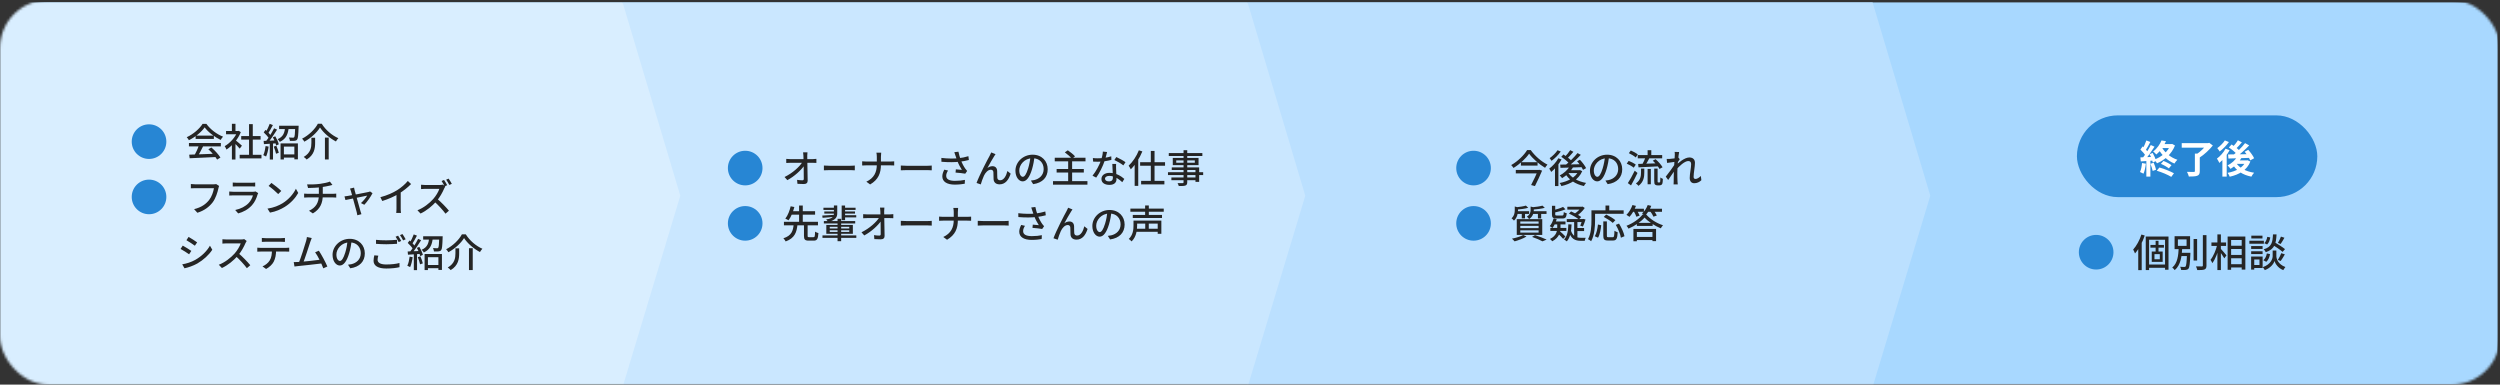
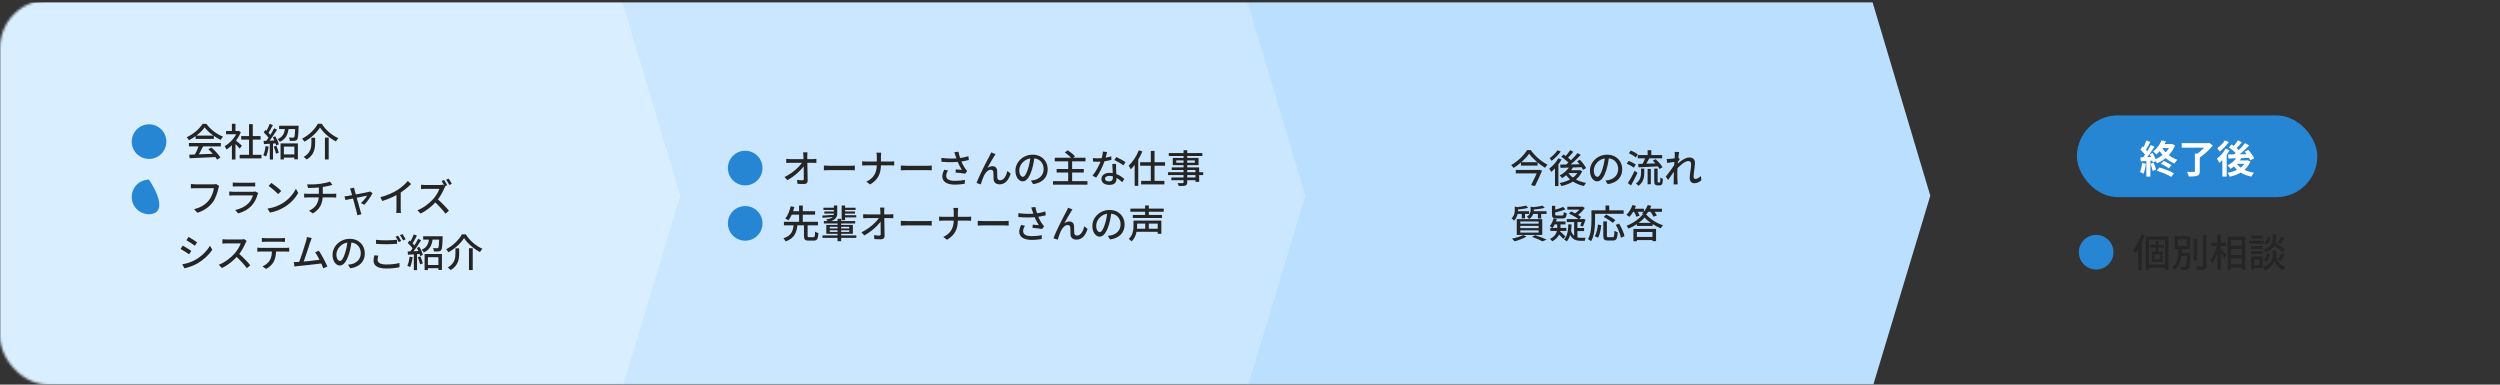
<svg xmlns="http://www.w3.org/2000/svg" width="1040" height="160" viewBox="0 0 1040 160" fill="none">
  <rect x="0" y="0" width="1040" height="160" fill="#333333" stroke="none" />
  <mask id="mask0_337_14638" style="mask-type:alpha" maskUnits="userSpaceOnUse" x="0" y="0" width="1040" height="160">
    <rect width="1040" height="160" rx="20" fill="#D9D9D9" />
  </mask>
  <g mask="url(#mask0_337_14638)">
-     <path d="M1039 1H-1V161H1039V1Z" fill="#A8D8FF" />
    <path d="M779 161H519V1H779L803 81.42L779 161Z" fill="#BBE0FF" />
    <path d="M519 161H259V1H519L543 81.42L519 161Z" fill="#CAE7FF" />
    <path d="M259 161H-1V1H259L283 81.42L259 161Z" fill="#D9EEFF" />
  </g>
-   <path d="M54.8 58.92C54.8 54.936 58.016 51.72 62 51.72C65.984 51.72 69.2 54.936 69.2 58.92C69.2 62.904 65.984 66.12 62 66.12C58.016 66.12 54.8 62.904 54.8 58.92ZM54.8 81.92C54.8 77.936 58.016 74.72 62 74.72C65.984 74.72 69.2 77.936 69.2 81.92C69.2 85.904 65.984 89.12 62 89.12C58.016 89.12 54.8 85.904 54.8 81.92Z" fill="#2786D4" />
+   <path d="M54.8 58.92C54.8 54.936 58.016 51.72 62 51.72C65.984 51.72 69.2 54.936 69.2 58.92C69.2 62.904 65.984 66.12 62 66.12C58.016 66.12 54.8 62.904 54.8 58.92ZM54.8 81.92C54.8 77.936 58.016 74.72 62 74.72C69.2 85.904 65.984 89.12 62 89.12C58.016 89.12 54.8 85.904 54.8 81.92Z" fill="#2786D4" />
  <path d="M78.707 64.344C81.523 64.264 85.972 64.104 90.084 63.928L90.035 65.32C86.052 65.528 81.763 65.72 78.9 65.832L78.707 64.344ZM78.596 59.48H91.876V60.904H78.596V59.48ZM81.379 56.408H88.963V57.8H81.379V56.408ZM82.772 60.392L84.484 60.872C83.731 62.392 82.835 64.168 82.084 65.32L80.755 64.872C81.46 63.656 82.323 61.768 82.772 60.392ZM86.659 62.072L87.956 61.368C89.427 62.616 90.963 64.328 91.7 65.544L90.323 66.392C89.62 65.176 88.052 63.336 86.659 62.072ZM85.139 52.984C83.844 54.872 81.267 57.016 78.579 58.328C78.403 57.96 78.004 57.4 77.683 57.08C80.436 55.816 83.059 53.512 84.275 51.528H85.859C87.555 53.896 90.243 55.864 92.787 56.856C92.419 57.224 92.067 57.768 91.796 58.216C89.347 57.048 86.579 54.968 85.139 52.984ZM99.7 64.408H108.772V65.896H99.7V64.408ZM100.34 56.616H108.404V58.072H100.34V56.616ZM103.604 51.64H105.156V65.128H103.604V51.64ZM94.035 54.488H99.316V55.864H94.035V54.488ZM96.468 59.576L97.956 57.784V66.36H96.468V59.576ZM96.468 51.512H97.956V55.144H96.468V51.512ZM97.811 58.2C98.371 58.584 100.212 60.2 100.644 60.6L99.731 61.832C99.124 61.08 97.651 59.576 96.963 58.952L97.811 58.2ZM98.755 54.488H99.059L99.332 54.424L100.18 54.984C98.98 58.008 96.531 60.728 94.212 62.216C94.067 61.816 93.7 61.096 93.46 60.808C95.635 59.576 97.844 57.176 98.755 54.776V54.488ZM117.411 64.232H123.172V65.576H117.411V64.232ZM116.708 59.656H123.924V66.28H122.452V61H118.1V66.344H116.708V59.656ZM116.116 52.296H123.492V53.688H116.116V52.296ZM122.82 52.296H124.244C124.244 52.296 124.228 52.696 124.212 52.888C124.1 56.264 123.988 57.592 123.588 58.072C123.3 58.424 122.98 58.536 122.5 58.584C122.1 58.632 121.38 58.632 120.612 58.616C120.58 58.184 120.42 57.592 120.18 57.208C120.884 57.272 121.556 57.272 121.844 57.272C122.084 57.272 122.228 57.256 122.356 57.112C122.612 56.824 122.724 55.656 122.82 52.52V52.296ZM118.628 52.856H120.132C119.86 55.56 119.172 57.752 116.404 59.016C116.228 58.68 115.812 58.152 115.492 57.896C117.94 56.872 118.42 55.032 118.628 52.856ZM112.196 51.512L113.524 52.024C112.9 53.208 112.148 54.632 111.524 55.512L110.5 55.064C111.092 54.136 111.812 52.6 112.196 51.512ZM114.02 53.368L115.268 53.928C114.148 55.768 112.596 58.04 111.396 59.448L110.5 58.936C111.684 57.48 113.172 55.096 114.02 53.368ZM109.7 55.064L110.452 54.04C111.316 54.792 112.324 55.816 112.74 56.536L111.956 57.704C111.539 56.952 110.548 55.832 109.7 55.064ZM113.492 57.128L114.516 56.696C115.156 57.752 115.78 59.144 115.988 60.04L114.884 60.536C114.692 59.64 114.116 58.2 113.492 57.128ZM109.668 58.616C111.092 58.584 113.156 58.488 115.236 58.392L115.22 59.608C113.284 59.752 111.299 59.864 109.796 59.96L109.668 58.616ZM113.876 60.984L114.948 60.648C115.38 61.56 115.796 62.76 115.972 63.56L114.836 63.96C114.676 63.16 114.26 61.928 113.876 60.984ZM110.484 60.76L111.748 60.984C111.556 62.504 111.172 64.088 110.692 65.112C110.42 64.936 109.844 64.664 109.524 64.536C110.02 63.576 110.308 62.152 110.484 60.76ZM112.228 59.24H113.572V66.376H112.228V59.24ZM133.124 53.032C131.86 55.128 129.332 57.464 126.612 58.936C126.42 58.568 126.004 58.008 125.668 57.688C128.5 56.264 131.076 53.688 132.228 51.48H133.844C135.492 54.136 138.164 56.376 140.756 57.48C140.372 57.864 140.02 58.392 139.748 58.856C137.188 57.512 134.5 55.208 133.124 53.032ZM135.172 57.24H136.74V66.344H135.172V57.24ZM129.54 57.304H131.092V59.432C131.092 61.704 130.756 64.44 127.572 66.36C127.316 66.024 126.724 65.528 126.34 65.288C129.252 63.592 129.54 61.32 129.54 59.4V57.304ZM91.156 77.36C91.028 77.632 90.931 77.984 90.868 78.304C90.516 79.936 89.763 82.464 88.468 84.176C87.011 86.064 85.011 87.6 82.115 88.512L80.74 87.008C83.876 86.24 85.668 84.864 86.996 83.2C88.1 81.792 88.772 79.744 88.996 78.288C88.052 78.288 82.163 78.288 81.124 78.288C80.451 78.288 79.811 78.32 79.395 78.336V76.56C79.859 76.608 80.612 76.672 81.139 76.672C82.163 76.672 88.084 76.672 88.883 76.672C89.156 76.672 89.555 76.656 89.924 76.576L91.156 77.36ZM96.82 75.936C97.251 76 97.828 76.016 98.356 76.016C99.284 76.016 103.652 76.016 104.596 76.016C105.092 76.016 105.748 76 106.164 75.936V77.584C105.764 77.552 105.124 77.536 104.564 77.536C103.668 77.536 99.267 77.536 98.356 77.536C97.859 77.536 97.267 77.552 96.82 77.584V75.936ZM107.412 80.336C107.316 80.512 107.204 80.752 107.156 80.896C106.708 82.464 106.004 84.08 104.804 85.392C103.156 87.216 101.14 88.208 99.091 88.784L97.844 87.36C100.164 86.88 102.132 85.84 103.428 84.48C104.356 83.52 104.932 82.32 105.22 81.28C104.42 81.28 98.228 81.28 97.059 81.28C96.675 81.28 95.987 81.296 95.364 81.344V79.68C95.987 79.728 96.596 79.776 97.059 79.776C97.987 79.776 104.324 79.776 105.268 79.776C105.7 79.776 106.084 79.728 106.276 79.632L107.412 80.336ZM112.916 76.096C114.036 76.848 116.1 78.512 117.012 79.44L115.732 80.736C114.916 79.872 112.916 78.144 111.732 77.344L112.916 76.096ZM111.268 86.784C113.924 86.4 116.004 85.488 117.54 84.56C120.132 82.976 122.132 80.576 123.092 78.512L124.068 80.272C122.932 82.336 120.948 84.528 118.468 86.064C116.852 87.056 114.82 88 112.324 88.448L111.268 86.784ZM127.748 76.72C128.964 76.768 131.412 76.72 133.156 76.48C134.676 76.272 136.452 75.888 137.236 75.536L138.292 76.928C137.86 77.04 137.492 77.136 137.252 77.2C136.292 77.44 134.9 77.696 133.635 77.872C131.828 78.112 129.556 78.176 128.148 78.208L127.748 76.72ZM128.548 87.68C131.316 86.4 132.644 84.352 132.644 81.184C132.644 81.184 132.644 79.92 132.644 77.696L134.276 77.488C134.276 78.8 134.276 81.152 134.276 81.152C134.276 84.48 133.188 86.992 130.148 88.784L128.548 87.68ZM126.516 80.544C126.916 80.576 127.46 80.624 127.956 80.624C128.98 80.624 137.508 80.624 138.532 80.624C138.884 80.624 139.54 80.576 139.876 80.544V82.192C139.492 82.16 138.98 82.128 138.564 82.128C137.588 82.128 128.948 82.128 127.988 82.128C127.476 82.128 126.916 82.16 126.516 82.192V80.544ZM147.287 78.048C147.335 78.368 147.431 78.752 147.527 79.168C147.975 80.752 149.623 86.72 149.975 87.92C150.071 88.208 150.247 88.8 150.359 89.104L148.647 89.552C148.599 89.152 148.503 88.688 148.391 88.272C148.023 87.024 146.423 80.896 145.991 79.504C145.879 79.104 145.735 78.752 145.575 78.464L147.287 78.048ZM154.967 80.368C154.295 81.744 152.663 84.064 151.559 85.184L150.151 84.48C151.079 83.68 152.247 82.256 152.743 81.376C151.975 81.504 144.919 82.96 143.703 83.216L143.303 81.696C143.783 81.648 144.199 81.6 144.695 81.504C145.527 81.376 152.247 80.112 153.255 79.872C153.495 79.824 153.767 79.744 153.959 79.648L154.967 80.368ZM158.231 82.032C161.047 81.296 163.447 80.208 165.223 79.104C166.887 78.064 168.583 76.592 169.655 75.28L171.015 76.56C169.607 78 167.799 79.424 165.927 80.576C164.151 81.664 161.575 82.848 159.031 83.616L158.231 82.032ZM164.935 79.92L166.695 79.456V86.72C166.695 87.36 166.727 88.24 166.823 88.592H164.823C164.887 88.256 164.935 87.36 164.935 86.72V79.92ZM184.723 74.864C185.139 75.456 185.731 76.448 186.019 77.056L184.963 77.504C184.643 76.864 184.131 75.936 183.699 75.296L184.723 74.864ZM186.627 74.304C187.059 74.896 187.651 75.904 187.955 76.48L186.915 76.928C186.563 76.256 186.035 75.328 185.603 74.736L186.627 74.304ZM185.251 77.568C185.139 77.728 184.899 78.128 184.787 78.4C184.147 79.952 182.931 82.16 181.587 83.696C179.795 85.712 177.459 87.664 174.947 88.832L173.651 87.472C176.227 86.48 178.643 84.56 180.227 82.784C181.299 81.568 182.387 79.808 182.771 78.56C182.163 78.56 177.491 78.56 176.883 78.56C176.275 78.56 175.395 78.64 175.155 78.656V76.848C175.459 76.896 176.403 76.96 176.883 76.96C177.603 76.96 182.179 76.96 182.835 76.96C183.427 76.96 183.939 76.896 184.227 76.8L185.251 77.568ZM181.795 82.64C183.491 84.032 185.683 86.336 186.755 87.648L185.331 88.896C184.163 87.312 182.339 85.328 180.627 83.792L181.795 82.64ZM78.458 98.552C79.45 99.096 81.258 100.28 82.01 100.824L81.066 102.216C80.234 101.608 78.538 100.488 77.546 99.928L78.458 98.552ZM75.802 109.96C77.578 109.656 79.53 109.064 81.21 108.12C83.898 106.6 86.058 104.472 87.338 102.2L88.314 103.896C86.89 106.072 84.65 108.12 82.074 109.624C80.442 110.552 78.202 111.32 76.746 111.608L75.802 109.96ZM76.026 102.168C77.018 102.712 78.842 103.832 79.594 104.376L78.666 105.784C77.834 105.192 76.122 104.088 75.114 103.56L76.026 102.168ZM102.618 100.248C102.506 100.392 102.266 100.808 102.154 101.064C101.514 102.616 100.298 104.84 98.954 106.36C97.162 108.392 94.826 110.328 92.314 111.496L91.018 110.136C93.594 109.16 96.01 107.224 97.594 105.464C98.666 104.248 99.754 102.488 100.138 101.24C99.53 101.24 94.858 101.24 94.25 101.24C93.642 101.24 92.762 101.32 92.522 101.336V99.528C92.826 99.576 93.77 99.624 94.25 99.624C94.97 99.624 99.546 99.624 100.202 99.624C100.794 99.624 101.306 99.56 101.594 99.464L102.618 100.248ZM99.162 105.32C100.858 106.712 103.05 109.016 104.122 110.328L102.698 111.56C101.53 109.992 99.706 108.008 97.994 106.472L99.162 105.32ZM108.922 98.984C109.418 99.048 109.962 99.08 110.49 99.08C111.45 99.08 116.042 99.08 116.954 99.08C117.434 99.08 118.042 99.048 118.538 98.984V100.632C118.042 100.6 117.45 100.568 116.954 100.568C116.042 100.568 111.45 100.568 110.506 100.568C109.962 100.568 109.37 100.6 108.922 100.632V98.984ZM107.034 103.032C107.498 103.08 107.994 103.112 108.49 103.112C109.45 103.112 118.074 103.112 118.97 103.112C119.306 103.112 119.914 103.096 120.314 103.032V104.68C119.93 104.664 119.386 104.648 118.97 104.648C118.074 104.648 109.45 104.648 108.49 104.648C108.01 104.648 107.482 104.664 107.034 104.696V103.032ZM114.858 103.88C114.858 105.928 114.554 107.576 113.85 108.904C113.29 109.992 112.058 111.176 110.682 111.896L109.194 110.808C110.394 110.328 111.53 109.4 112.154 108.424C112.954 107.176 113.13 105.64 113.13 103.896L114.858 103.88ZM129.685 99.016C129.509 99.448 129.301 99.944 129.077 100.632C128.533 102.344 126.757 107.832 126.069 109.464L124.229 109.528C125.061 107.592 126.837 102.04 127.333 100.28C127.541 99.512 127.621 99.08 127.669 98.6L129.685 99.016ZM132.645 104.296C133.781 105.976 135.477 109.16 136.181 110.872L134.485 111.624C133.813 109.8 132.245 106.472 131.093 104.952L132.645 104.296ZM123.813 109C126.069 108.888 131.589 108.28 133.733 107.976L134.133 109.56C131.845 109.864 126.133 110.472 123.909 110.696C123.509 110.728 122.981 110.808 122.501 110.872L122.197 109.016C122.709 109.032 123.317 109.016 123.813 109ZM146.309 100.072C146.101 101.72 145.781 103.592 145.253 105.368C144.277 108.632 142.965 110.456 141.365 110.456C139.781 110.456 138.341 108.68 138.341 106.008C138.341 102.44 141.477 99.352 145.493 99.352C149.333 99.352 151.765 102.04 151.765 105.4C151.765 108.76 149.621 111.064 145.717 111.608L144.773 110.12C145.333 110.056 145.797 109.976 146.197 109.896C148.245 109.416 150.085 107.912 150.085 105.336C150.085 102.792 148.405 100.824 145.461 100.824C141.989 100.824 139.941 103.656 139.941 105.864C139.941 107.704 140.741 108.552 141.413 108.552C142.133 108.552 142.885 107.496 143.637 105.032C144.101 103.512 144.453 101.688 144.613 100.024L146.309 100.072ZM156.421 99.768C157.589 99.912 159.077 99.976 160.709 99.976C162.261 99.976 163.973 99.864 165.173 99.752V101.416C164.069 101.496 162.213 101.608 160.725 101.608C159.077 101.608 157.701 101.528 156.421 101.432V99.768ZM157.381 106.36C157.189 106.968 157.077 107.528 157.077 108.088C157.077 109.24 158.197 110.024 160.645 110.024C162.837 110.024 164.885 109.784 166.181 109.4L166.197 111.144C164.949 111.464 162.965 111.704 160.693 111.704C157.269 111.704 155.397 110.568 155.397 108.472C155.397 107.592 155.589 106.84 155.717 106.216L157.381 106.36ZM165.605 98.04C166.005 98.616 166.581 99.624 166.901 100.248L165.845 100.712C165.525 100.056 164.997 99.08 164.565 98.472L165.605 98.04ZM167.429 97.368C167.845 97.96 168.453 98.968 168.757 99.544L167.701 100.008C167.365 99.32 166.837 98.408 166.389 97.8L167.429 97.368ZM177.333 110.232H183.093V111.576H177.333V110.232ZM176.629 105.656H183.845V112.28H182.373V107H178.021V112.344H176.629V105.656ZM176.037 98.296H183.413V99.688H176.037V98.296ZM182.741 98.296H184.165C184.165 98.296 184.149 98.696 184.133 98.888C184.021 102.264 183.909 103.592 183.509 104.072C183.221 104.424 182.901 104.536 182.421 104.584C182.021 104.632 181.301 104.632 180.533 104.616C180.501 104.184 180.341 103.592 180.101 103.208C180.805 103.272 181.477 103.272 181.765 103.272C182.005 103.272 182.149 103.256 182.277 103.112C182.533 102.824 182.645 101.656 182.741 98.52V98.296ZM178.549 98.856H180.053C179.781 101.56 179.093 103.752 176.325 105.016C176.149 104.68 175.733 104.152 175.413 103.896C177.861 102.872 178.341 101.032 178.549 98.856ZM172.117 97.512L173.445 98.024C172.821 99.208 172.069 100.632 171.445 101.512L170.421 101.064C171.013 100.136 171.733 98.6 172.117 97.512ZM173.941 99.368L175.189 99.928C174.069 101.768 172.517 104.04 171.317 105.448L170.421 104.936C171.605 103.48 173.093 101.096 173.941 99.368ZM169.621 101.064L170.373 100.04C171.237 100.792 172.245 101.816 172.661 102.536L171.877 103.704C171.461 102.952 170.469 101.832 169.621 101.064ZM173.413 103.128L174.437 102.696C175.077 103.752 175.701 105.144 175.909 106.04L174.805 106.536C174.613 105.64 174.037 104.2 173.413 103.128ZM169.589 104.616C171.013 104.584 173.077 104.488 175.157 104.392L175.141 105.608C173.205 105.752 171.221 105.864 169.717 105.96L169.589 104.616ZM173.797 106.984L174.869 106.648C175.301 107.56 175.717 108.76 175.893 109.56L174.757 109.96C174.597 109.16 174.181 107.928 173.797 106.984ZM170.405 106.76L171.669 106.984C171.477 108.504 171.093 110.088 170.613 111.112C170.341 110.936 169.765 110.664 169.445 110.536C169.941 109.576 170.229 108.152 170.405 106.76ZM172.149 105.24H173.493V112.376H172.149V105.24ZM193.045 99.032C191.781 101.128 189.253 103.464 186.533 104.936C186.341 104.568 185.925 104.008 185.589 103.688C188.421 102.264 190.997 99.688 192.149 97.48H193.765C195.413 100.136 198.085 102.376 200.677 103.48C200.293 103.864 199.941 104.392 199.669 104.856C197.109 103.512 194.421 101.208 193.045 99.032ZM195.093 103.24H196.661V112.344H195.093V103.24ZM189.461 103.304H191.013V105.432C191.013 107.704 190.677 110.44 187.493 112.36C187.237 112.024 186.645 111.528 186.261 111.288C189.173 109.592 189.461 107.32 189.461 105.4V103.304Z" fill="#252525" />
  <path d="M302.8 69.92C302.8 65.936 306.016 62.72 310 62.72C313.984 62.72 317.2 65.936 317.2 69.92C317.2 73.904 313.984 77.12 310 77.12C306.016 77.12 302.8 73.904 302.8 69.92ZM302.8 92.92C302.8 88.936 306.016 85.72 310 85.72C313.984 85.72 317.2 88.936 317.2 92.92C317.2 96.904 313.984 100.12 310 100.12C306.016 100.12 302.8 96.904 302.8 92.92Z" fill="#2786D4" />
  <path d="M335.908 63.36C335.844 63.824 335.812 64.352 335.812 64.816C335.844 66.976 335.956 72.032 335.988 75.136C336.004 76.048 335.46 76.56 334.388 76.56C333.492 76.56 332.58 76.528 331.732 76.464L331.588 74.816C332.34 74.944 333.22 75.008 333.796 75.008C334.227 75.008 334.372 74.8 334.372 74.352C334.372 72.096 334.324 66.976 334.227 64.816C334.18 64.176 334.148 63.728 334.084 63.36H335.908ZM327.076 66.096C327.539 66.144 328.164 66.192 328.676 66.192C329.636 66.192 337.332 66.192 338.132 66.192C338.596 66.192 339.268 66.128 339.62 66.08V67.776C339.188 67.76 338.612 67.728 338.196 67.728C337.524 67.728 329.508 67.728 328.724 67.728C328.164 67.728 327.604 67.76 327.076 67.792V66.096ZM326.372 73.632C329.748 72 332.628 69.344 333.796 67.424H334.612L334.628 68.768C333.38 70.688 330.468 73.392 327.539 74.944L326.372 73.632ZM342.74 68.864C343.268 68.912 344.244 68.96 345.124 68.96C346.612 68.96 352.516 68.96 353.812 68.96C354.596 68.96 355.22 68.896 355.604 68.864V70.848C355.252 70.832 354.516 70.768 353.828 70.768C352.516 70.768 346.612 70.768 345.124 70.768C344.228 70.768 343.284 70.8 342.74 70.848V68.864ZM364.756 65.216C364.756 64.704 364.692 63.904 364.58 63.504H366.58C366.516 63.904 366.468 64.736 366.468 65.232C366.468 66.128 366.468 67.488 366.468 68.512C366.468 72.016 365.411 74.72 361.972 76.736L360.404 75.584C363.588 74.096 364.756 71.664 364.756 68.512C364.756 67.504 364.756 66.112 364.756 65.216ZM358.66 67.104C359.06 67.152 359.684 67.2 360.276 67.2C361.124 67.2 369.572 67.2 370.436 67.2C371.06 67.2 371.7 67.152 371.988 67.12V68.832C371.7 68.816 370.98 68.784 370.42 68.784C369.572 68.784 361.124 68.784 360.324 68.784C359.684 68.784 359.076 68.816 358.66 68.848V67.104ZM374.74 68.864C375.268 68.912 376.244 68.96 377.124 68.96C378.612 68.96 384.516 68.96 385.812 68.96C386.596 68.96 387.22 68.896 387.604 68.864V70.848C387.252 70.832 386.516 70.768 385.828 70.768C384.516 70.768 378.612 70.768 377.124 70.768C376.228 70.768 375.284 70.8 374.74 70.848V68.864ZM397.444 64.656C397.332 64.304 397.172 63.776 396.996 63.312L398.708 63.104C398.9 64.16 399.3 65.488 399.684 66.528C400.18 67.888 400.964 69.328 401.572 70.176C401.812 70.528 402.084 70.832 402.34 71.12L401.54 72.256C400.724 72.08 398.74 71.888 397.508 71.792L397.635 70.448C398.484 70.528 399.604 70.624 400.148 70.672C399.508 69.696 398.708 68.208 398.196 66.816C397.844 65.904 397.62 65.184 397.444 64.656ZM391.604 65.696C394.404 66.016 396.884 66.016 398.756 65.824C400.1 65.664 401.604 65.376 402.852 64.976L403.044 66.56C401.94 66.88 400.484 67.12 399.268 67.264C397.188 67.504 394.66 67.552 391.636 67.296L391.604 65.696ZM394.388 70.944C393.891 71.712 393.62 72.4 393.62 73.136C393.62 74.592 394.932 75.216 397.22 75.232C398.9 75.232 400.292 75.072 401.412 74.832L401.332 76.432C400.372 76.608 398.98 76.8 397.124 76.8C393.988 76.784 392.004 75.616 392.004 73.376C392.004 72.448 392.324 71.584 392.82 70.576L394.388 70.944ZM414.148 64.128C413.988 64.336 413.812 64.608 413.635 64.896C412.884 66.016 411.572 68.416 410.756 69.904C411.444 69.36 412.196 69.136 412.9 69.136C414.02 69.136 414.772 69.84 414.82 71.136C414.852 71.984 414.82 73.232 414.884 73.968C414.948 74.688 415.444 74.992 416.068 74.992C417.684 74.992 418.644 72.96 419.076 71.136L420.436 72.24C419.588 74.88 418.18 76.688 415.812 76.688C414.068 76.688 413.396 75.616 413.332 74.576C413.284 73.68 413.3 72.416 413.252 71.632C413.204 70.992 412.836 70.608 412.18 70.608C410.98 70.608 409.908 71.84 409.316 73.104C408.852 74.048 408.228 75.904 408.004 76.72L406.243 76.112C407.412 72.896 410.82 66.352 411.684 64.816C411.876 64.416 412.132 63.968 412.356 63.408L414.148 64.128ZM430.388 65.072C430.18 66.72 429.86 68.592 429.332 70.368C428.356 73.632 427.044 75.456 425.444 75.456C423.86 75.456 422.42 73.68 422.42 71.008C422.42 67.44 425.556 64.352 429.572 64.352C433.412 64.352 435.844 67.04 435.844 70.4C435.844 73.76 433.7 76.064 429.796 76.608L428.852 75.12C429.411 75.056 429.876 74.976 430.276 74.896C432.324 74.416 434.164 72.912 434.164 70.336C434.164 67.792 432.484 65.824 429.54 65.824C426.068 65.824 424.02 68.656 424.02 70.864C424.02 72.704 424.82 73.552 425.492 73.552C426.212 73.552 426.964 72.496 427.716 70.032C428.18 68.512 428.532 66.688 428.692 65.024L430.388 65.072ZM438.772 65.616H451.572V67.104H438.772V65.616ZM439.556 70.304H450.868V71.776H439.556V70.304ZM438.052 75.344H452.372V76.832H438.052V75.344ZM444.356 66.864H446.003V76.128H444.356V66.864ZM442.964 63.376L444.212 62.528C445.236 63.216 446.564 64.288 447.22 65.04L445.892 66C445.3 65.264 444.02 64.144 442.964 63.376ZM454.628 65.744C455.268 65.824 456.02 65.856 456.66 65.856C458.5 65.856 460.58 65.584 462.292 65.024L462.34 66.512C460.852 66.912 458.66 67.296 456.676 67.28C456.052 67.28 455.38 67.264 454.74 67.232L454.628 65.744ZM460.548 63.232C460.34 64.032 459.972 65.568 459.572 66.8C458.82 69.104 457.364 72.048 456.02 73.888L454.484 73.088C455.908 71.376 457.38 68.56 458.02 66.736C458.388 65.664 458.74 64.224 458.788 63.056L460.548 63.232ZM464.308 68.192C464.26 68.848 464.276 69.424 464.292 70.048C464.324 71.056 464.468 73.456 464.468 74.448C464.468 75.824 463.652 76.912 461.54 76.912C459.684 76.912 458.196 76.128 458.196 74.464C458.196 72.944 459.556 71.904 461.54 71.904C464.276 71.904 466.388 73.264 467.716 74.432L466.868 75.792C465.668 74.704 463.844 73.168 461.46 73.168C460.388 73.168 459.684 73.664 459.684 74.32C459.684 74.992 460.244 75.456 461.332 75.456C462.564 75.456 462.964 74.8 462.964 73.92C462.964 72.816 462.788 69.92 462.724 68.192H464.308ZM467.316 68.8C466.42 68.064 464.644 67.056 463.572 66.56L464.388 65.328C465.54 65.824 467.428 66.88 468.212 67.472L467.316 68.8ZM478.74 62.784H480.292V76.192H478.74V62.784ZM474.292 67.472H484.66V68.944H474.292V67.472ZM474.708 75.248H484.388V76.72H474.708V75.248ZM472.02 67.008L473.492 65.52L473.508 65.552V77.312H472.02V67.008ZM473.764 62.528L475.22 62.992C474.084 65.792 472.276 68.624 470.404 70.432C470.243 70.08 469.796 69.28 469.508 68.928C471.188 67.392 472.804 64.976 473.764 62.528ZM492.356 62.496H493.892V75.792C493.892 76.624 493.668 76.96 493.124 77.184C492.564 77.376 491.716 77.392 490.372 77.392C490.292 77.04 490.052 76.496 489.86 76.176C490.724 76.208 491.684 76.192 491.956 76.192C492.26 76.176 492.356 76.08 492.356 75.792V62.496ZM486.212 63.68H500.18V64.896H486.212V63.68ZM489.316 66.72V67.696H497.044V66.72H489.316ZM487.876 65.712H498.596V68.704H487.876V65.712ZM487.444 69.648H498.852V75.664H497.316V70.72H487.444V69.648ZM485.876 71.648H500.516V72.816H485.876V71.648ZM487.299 73.824H498.132V74.96H487.299V73.824ZM334.452 93.352H335.972V98.088C335.972 98.584 336.068 98.664 336.628 98.664C336.884 98.664 338.052 98.664 338.388 98.664C338.932 98.664 339.012 98.36 339.076 96.36C339.396 96.616 340.052 96.856 340.468 96.968C340.308 99.448 339.892 100.104 338.516 100.104C338.18 100.104 336.756 100.104 336.436 100.104C334.836 100.104 334.452 99.624 334.452 98.088V93.352ZM326.116 92.264H340.276V93.736H326.116V92.264ZM328.756 87.848H339.076V89.304H328.756V87.848ZM330.164 93.4H331.748C331.444 96.568 330.644 99.064 326.836 100.44C326.66 100.04 326.228 99.432 325.876 99.128C329.348 98.04 329.908 95.96 330.164 93.4ZM328.916 85.816L330.452 86.12C329.956 87.976 329.124 90.232 328.02 91.656C327.668 91.416 327.06 91.096 326.692 90.952C327.764 89.624 328.548 87.464 328.916 85.816ZM332.42 85.496H333.956V92.728H332.42V85.496ZM342.724 91.976H355.764V92.968H342.724V91.976ZM350.9 86.408H355.924V87.336H350.9V86.408ZM350.932 87.976H355.684V88.856H350.932V87.976ZM342.548 86.408H347.572V87.336H342.548V86.408ZM342.916 87.976H347.572V88.856H342.916V87.976ZM350.932 89.512H356.196V90.424H350.932V89.512ZM342.148 97.928H356.228V98.952H342.148V97.928ZM350.132 85.512H351.556V91.576H350.132V85.512ZM348.42 91.016H349.924V100.344H348.42V91.016ZM342.068 89.672C343.444 89.592 345.411 89.48 347.396 89.352V90.2C345.524 90.36 343.636 90.504 342.18 90.616L342.068 89.672ZM345.172 95.8V96.472H353.3V95.8H345.172ZM345.172 94.36V95.032H353.3V94.36H345.172ZM343.748 93.576H354.788V97.272H343.748V93.576ZM346.9 85.48H348.292V88.824C348.292 90.36 347.508 91.688 344.468 92.328C344.324 92.04 343.924 91.512 343.684 91.256C346.548 90.92 346.9 89.928 346.9 88.808V85.48ZM367.908 86.36C367.844 86.824 367.812 87.352 367.812 87.816C367.844 89.976 367.956 95.032 367.988 98.136C368.004 99.048 367.46 99.56 366.388 99.56C365.492 99.56 364.58 99.528 363.732 99.464L363.588 97.816C364.34 97.944 365.22 98.008 365.796 98.008C366.227 98.008 366.372 97.8 366.372 97.352C366.372 95.096 366.324 89.976 366.227 87.816C366.18 87.176 366.148 86.728 366.084 86.36H367.908ZM359.076 89.096C359.539 89.144 360.164 89.192 360.676 89.192C361.636 89.192 369.332 89.192 370.132 89.192C370.596 89.192 371.268 89.128 371.62 89.08V90.776C371.188 90.76 370.612 90.728 370.196 90.728C369.524 90.728 361.508 90.728 360.724 90.728C360.164 90.728 359.604 90.76 359.076 90.792V89.096ZM358.372 96.632C361.748 95 364.628 92.344 365.796 90.424H366.612L366.628 91.768C365.38 93.688 362.468 96.392 359.539 97.944L358.372 96.632ZM374.74 91.864C375.268 91.912 376.244 91.96 377.124 91.96C378.612 91.96 384.516 91.96 385.812 91.96C386.596 91.96 387.22 91.896 387.604 91.864V93.848C387.252 93.832 386.516 93.768 385.828 93.768C384.516 93.768 378.612 93.768 377.124 93.768C376.228 93.768 375.284 93.8 374.74 93.848V91.864ZM396.756 88.216C396.756 87.704 396.692 86.904 396.58 86.504H398.58C398.516 86.904 398.468 87.736 398.468 88.232C398.468 89.128 398.468 90.488 398.468 91.512C398.468 95.016 397.411 97.72 393.972 99.736L392.404 98.584C395.588 97.096 396.756 94.664 396.756 91.512C396.756 90.504 396.756 89.112 396.756 88.216ZM390.66 90.104C391.06 90.152 391.684 90.2 392.276 90.2C393.124 90.2 401.572 90.2 402.436 90.2C403.06 90.2 403.7 90.152 403.988 90.12V91.832C403.7 91.816 402.98 91.784 402.42 91.784C401.572 91.784 393.124 91.784 392.324 91.784C391.684 91.784 391.076 91.816 390.66 91.848V90.104ZM406.74 91.864C407.268 91.912 408.244 91.96 409.124 91.96C410.612 91.96 416.516 91.96 417.812 91.96C418.596 91.96 419.22 91.896 419.604 91.864V93.848C419.252 93.832 418.516 93.768 417.828 93.768C416.516 93.768 410.612 93.768 409.124 93.768C408.228 93.768 407.284 93.8 406.74 93.848V91.864ZM429.444 87.656C429.332 87.304 429.172 86.776 428.996 86.312L430.708 86.104C430.9 87.16 431.3 88.488 431.684 89.528C432.18 90.888 432.964 92.328 433.572 93.176C433.812 93.528 434.084 93.832 434.34 94.12L433.54 95.256C432.724 95.08 430.74 94.888 429.508 94.792L429.635 93.448C430.484 93.528 431.604 93.624 432.148 93.672C431.508 92.696 430.708 91.208 430.196 89.816C429.844 88.904 429.62 88.184 429.444 87.656ZM423.604 88.696C426.404 89.016 428.884 89.016 430.756 88.824C432.1 88.664 433.604 88.376 434.852 87.976L435.044 89.56C433.94 89.88 432.484 90.12 431.268 90.264C429.188 90.504 426.66 90.552 423.636 90.296L423.604 88.696ZM426.388 93.944C425.891 94.712 425.62 95.4 425.62 96.136C425.62 97.592 426.932 98.216 429.22 98.232C430.9 98.232 432.292 98.072 433.412 97.832L433.332 99.432C432.372 99.608 430.98 99.8 429.124 99.8C425.988 99.784 424.004 98.616 424.004 96.376C424.004 95.448 424.324 94.584 424.82 93.576L426.388 93.944ZM446.148 87.128C445.988 87.336 445.812 87.608 445.635 87.896C444.884 89.016 443.572 91.416 442.756 92.904C443.444 92.36 444.196 92.136 444.9 92.136C446.02 92.136 446.772 92.84 446.82 94.136C446.852 94.984 446.82 96.232 446.884 96.968C446.948 97.688 447.444 97.992 448.068 97.992C449.684 97.992 450.644 95.96 451.076 94.136L452.436 95.24C451.588 97.88 450.18 99.688 447.812 99.688C446.068 99.688 445.396 98.616 445.332 97.576C445.284 96.68 445.3 95.416 445.252 94.632C445.204 93.992 444.836 93.608 444.18 93.608C442.98 93.608 441.908 94.84 441.316 96.104C440.852 97.048 440.228 98.904 440.004 99.72L438.243 99.112C439.412 95.896 442.82 89.352 443.684 87.816C443.876 87.416 444.132 86.968 444.356 86.408L446.148 87.128ZM462.388 88.072C462.18 89.72 461.86 91.592 461.332 93.368C460.356 96.632 459.044 98.456 457.444 98.456C455.86 98.456 454.42 96.68 454.42 94.008C454.42 90.44 457.556 87.352 461.572 87.352C465.412 87.352 467.844 90.04 467.844 93.4C467.844 96.76 465.7 99.064 461.796 99.608L460.852 98.12C461.411 98.056 461.876 97.976 462.276 97.896C464.324 97.416 466.164 95.912 466.164 93.336C466.164 90.792 464.484 88.824 461.54 88.824C458.068 88.824 456.02 91.656 456.02 93.864C456.02 95.704 456.82 96.552 457.492 96.552C458.212 96.552 458.964 95.496 459.716 93.032C460.18 91.512 460.532 89.688 460.692 88.024L462.388 88.072ZM470.243 86.776H484.116V88.072H470.243V86.776ZM471.236 89.4H483.396V90.68H471.236V89.4ZM472.468 95.144H482.116V96.44H472.468V95.144ZM472.484 91.784H483.124V97.272H481.604V93.032H472.484V91.784ZM471.539 91.784H473.044V93.848C473.044 95.832 472.66 98.616 470.74 100.424C470.516 100.136 469.892 99.608 469.572 99.4C471.316 97.768 471.539 95.496 471.539 93.832V91.784ZM476.372 85.48H477.908V90.088H476.372V85.48ZM476.42 92.2H477.892V95.944H476.42V92.2Z" fill="#252525" />
-   <path d="M605.8 69.92C605.8 65.936 609.016 62.72 613 62.72C616.984 62.72 620.2 65.936 620.2 69.92C620.2 73.904 616.984 77.12 613 77.12C609.016 77.12 605.8 73.904 605.8 69.92ZM605.8 92.92C605.8 88.936 609.016 85.72 613 85.72C616.984 85.72 620.2 88.936 620.2 92.92C620.2 96.904 616.984 100.12 613 100.12C609.016 100.12 605.8 96.904 605.8 92.92Z" fill="#2786D4" />
  <path d="M636.108 63.936C634.796 65.872 632.284 68.256 629.612 69.872C629.42 69.52 628.988 68.992 628.652 68.672C631.404 67.12 634.06 64.496 635.276 62.432H636.796C638.492 64.864 641.244 67.232 643.756 68.496C643.372 68.864 643.02 69.36 642.748 69.808C640.284 68.352 637.532 65.92 636.108 63.936ZM632.7 67.488H639.628V68.896H632.7V67.488ZM630.572 70.704H640.092V72.144H630.572V70.704ZM639.82 70.704H640.044L640.316 70.624L641.516 70.976C640.748 72.848 639.532 75.408 638.54 77.408L636.94 76.976C637.98 74.992 639.228 72.304 639.82 70.88V70.704ZM653.068 69.072L654.428 69.504C653.372 71.392 651.596 73.072 649.836 74.128C649.644 73.84 649.148 73.264 648.844 72.992C650.54 72.112 652.172 70.672 653.068 69.072ZM653.212 62.464L654.54 63.152C653.708 64.144 652.732 65.232 651.948 65.936L650.892 65.328C651.66 64.576 652.652 63.36 653.212 62.464ZM656.252 63.68L657.612 64.416C655.964 66.192 653.74 68.256 651.964 69.552L650.94 68.896C652.7 67.552 654.94 65.36 656.252 63.68ZM649.484 65.232L650.396 64.256C651.596 65.024 653.1 66.144 653.788 66.96L652.828 68.048C652.156 67.232 650.7 66.032 649.484 65.232ZM656.076 67.088L657.244 66.448C658.236 67.488 659.34 68.944 659.82 69.936L658.54 70.672C658.108 69.696 657.052 68.176 656.076 67.088ZM649.036 68.48C651.34 68.448 654.972 68.384 658.396 68.304L658.348 69.536C655.036 69.648 651.548 69.76 649.164 69.824L649.036 68.48ZM652.236 71.632C653.58 73.888 656.38 75.488 659.82 76.096C659.5 76.416 659.1 76.992 658.908 77.392C655.356 76.608 652.588 74.784 651.02 72.032L652.236 71.632ZM652.62 70.816H657.196V71.984H651.596L652.62 70.816ZM656.7 70.816H656.988L657.244 70.752L658.204 71.2C656.732 74.704 653.292 76.56 649.548 77.408C649.42 77.04 649.084 76.432 648.812 76.128C652.267 75.488 655.532 73.792 656.7 71.04V70.816ZM648.268 65.84L649.612 66.336C648.54 68.272 646.876 70.256 645.308 71.536C645.164 71.216 644.732 70.48 644.476 70.16C645.9 69.104 647.372 67.488 648.268 65.84ZM647.932 62.496L649.276 63.04C648.316 64.4 646.812 65.92 645.468 66.896C645.276 66.592 644.892 66.064 644.652 65.792C645.852 64.96 647.244 63.6 647.932 62.496ZM646.876 69.024L648.14 67.76L648.299 67.84V77.392H646.876V69.024ZM669.388 65.072C669.18 66.72 668.86 68.592 668.332 70.368C667.356 73.632 666.044 75.456 664.444 75.456C662.86 75.456 661.42 73.68 661.42 71.008C661.42 67.44 664.556 64.352 668.572 64.352C672.412 64.352 674.844 67.04 674.844 70.4C674.844 73.76 672.7 76.064 668.796 76.608L667.852 75.12C668.411 75.056 668.876 74.976 669.276 74.896C671.324 74.416 673.164 72.912 673.164 70.336C673.164 67.792 671.484 65.824 668.54 65.824C665.068 65.824 663.02 68.656 663.02 70.864C663.02 72.704 663.82 73.552 664.492 73.552C665.212 73.552 665.964 72.496 666.716 70.032C667.18 68.512 667.532 66.688 667.692 65.024L669.388 65.072ZM681.308 64.512H691.468V65.872H681.308V64.512ZM685.404 62.496H686.94V65.168H685.404V62.496ZM685.404 70.272H686.748V76.656H685.404V70.272ZM682.668 70.144H684.028V71.792C684.028 73.568 683.772 75.728 681.612 77.312C681.404 77.008 680.891 76.544 680.54 76.32C682.46 74.976 682.668 73.184 682.668 71.744V70.144ZM684.604 65.264L686.188 65.728C685.58 66.88 684.86 68.176 684.284 69.008L683.068 68.576C683.612 67.68 684.267 66.272 684.604 65.264ZM687.564 66.848L688.716 66.224C689.836 67.2 691.084 68.592 691.628 69.584L690.364 70.288C689.868 69.328 688.652 67.872 687.564 66.848ZM681.468 68.192C683.564 68.144 686.828 68.032 689.932 67.92L689.884 69.2C686.924 69.376 683.82 69.536 681.628 69.616L681.468 68.192ZM677.596 63.712L678.428 62.608C679.436 63.024 680.7 63.712 681.324 64.272L680.46 65.504C679.852 64.928 678.62 64.176 677.596 63.712ZM676.715 68.064L677.532 66.928C678.539 67.296 679.852 67.968 680.492 68.496L679.628 69.76C679.02 69.216 677.74 68.496 676.715 68.064ZM677.18 76.176C677.996 74.944 679.164 72.864 680.044 71.008L681.196 71.952C680.396 73.648 679.388 75.6 678.508 77.136L677.18 76.176ZM688.156 70.144H689.564V75.312C689.564 75.616 689.58 75.76 689.644 75.824C689.676 75.872 689.772 75.904 689.852 75.904C689.948 75.904 690.108 75.904 690.22 75.904C690.332 75.904 690.444 75.888 690.508 75.824C690.572 75.792 690.62 75.664 690.652 75.408C690.684 75.152 690.7 74.576 690.716 73.824C690.972 74.048 691.404 74.272 691.756 74.4C691.724 75.104 691.676 75.936 691.58 76.256C691.484 76.576 691.34 76.784 691.1 76.928C690.908 77.04 690.572 77.12 690.284 77.12C690.06 77.12 689.676 77.12 689.468 77.12C689.132 77.12 688.748 77.008 688.508 76.784C688.252 76.544 688.156 76.256 688.156 75.216V70.144ZM707.772 74.96C706.972 75.744 705.98 76.224 704.796 76.224C703.676 76.224 702.924 75.456 702.924 74.032C702.924 72.272 703.516 69.776 703.516 68.256C703.516 67.392 703.068 66.992 702.316 66.992C700.828 66.992 698.476 69.136 697.068 70.88V68.912C698.06 67.856 700.716 65.504 702.748 65.504C704.348 65.504 705.1 66.432 705.1 67.744C705.1 69.376 704.54 71.952 704.54 73.584C704.54 74.064 704.78 74.448 705.276 74.448C705.964 74.448 706.764 74 707.548 73.2L707.772 74.96ZM696.891 67.312C696.284 67.392 694.636 67.6 693.516 67.776L693.34 66.128C693.74 66.144 694.076 66.144 694.539 66.112C695.468 66.064 697.484 65.792 698.22 65.552L698.764 66.224C698.476 66.624 698.028 67.36 697.756 67.792L697.068 70.336C696.348 71.424 694.892 73.568 693.964 74.864L692.956 73.488C693.964 72.24 696.012 69.488 696.716 68.336L696.764 67.696L696.891 67.312ZM696.716 64.48C696.716 64.08 696.732 63.632 696.652 63.184L698.524 63.248C698.268 64.384 697.772 68.8 697.772 71.632C697.772 73.024 697.772 74.16 697.852 75.616C697.868 75.904 697.916 76.384 697.948 76.704H696.204C696.236 76.384 696.252 75.92 696.252 75.664C696.268 74.112 696.284 73.184 696.316 71.328C696.348 69.904 696.716 65.104 696.716 64.48ZM634.78 85.528L635.74 86.44C634.412 86.84 632.492 87.08 630.908 87.192C630.86 86.936 630.7 86.504 630.556 86.248C632.044 86.104 633.788 85.832 634.78 85.528ZM641.676 85.544L642.636 86.456C641.212 86.856 639.164 87.096 637.452 87.208C637.404 86.936 637.244 86.52 637.116 86.248C638.716 86.12 640.604 85.848 641.676 85.544ZM630.14 85.896L631.82 86.344C631.804 86.456 631.724 86.52 631.484 86.568V87.496C631.484 88.712 631.18 90.504 629.804 91.784C629.596 91.48 629.116 91.016 628.796 90.824C629.964 89.768 630.14 88.472 630.14 87.432V85.896ZM636.732 85.928L638.396 86.328C638.38 86.456 638.3 86.52 638.06 86.552V87.432C638.06 88.536 637.708 90.072 636.108 91.144C635.932 90.824 635.484 90.344 635.18 90.136C636.492 89.288 636.732 88.28 636.732 87.368V85.928ZM630.748 87.848H636.124V88.984H630.748V87.848ZM637.308 87.848H643.356V88.984H637.308V87.848ZM633.052 88.248H634.396V90.84H633.052V88.248ZM639.772 88.248H641.132V90.872H639.772V88.248ZM632.444 93.96V94.904H640.06V93.96H632.444ZM632.444 95.816V96.76H640.06V95.816H632.444ZM632.444 92.12V93.048H640.06V92.12H632.444ZM630.972 91.16H641.58V97.72H630.972V91.16ZM637.324 98.552L638.572 97.816C640.3 98.376 642.252 99.128 643.404 99.672L641.676 100.392C640.716 99.864 639.02 99.144 637.324 98.552ZM633.66 97.768L635.036 98.392C633.74 99.192 631.692 99.96 630.076 100.408C629.82 100.104 629.292 99.544 628.956 99.288C630.62 98.952 632.54 98.392 633.66 97.768ZM645.612 85.608H646.972V89.144C646.972 89.576 647.084 89.656 647.74 89.656C648.044 89.656 649.468 89.656 649.852 89.656C650.38 89.656 650.476 89.464 650.54 88.216C650.812 88.44 651.372 88.648 651.772 88.728C651.596 90.456 651.212 90.888 649.996 90.888C649.644 90.888 647.916 90.888 647.596 90.888C645.996 90.888 645.612 90.504 645.612 89.16V85.608ZM650.236 86.072L651.228 87.08C649.884 87.656 648.028 88.152 646.444 88.472C646.38 88.2 646.188 87.752 646.028 87.48C647.532 87.112 649.244 86.568 650.236 86.072ZM646.284 90.856L647.58 91.144C647.196 92.552 646.556 93.944 645.804 94.84C645.564 94.616 645.02 94.248 644.684 94.056C645.42 93.256 645.964 92.056 646.284 90.856ZM646.492 92.12H651.244V93.352H645.884L646.492 92.12ZM644.94 94.808H651.612V96.056H644.94V94.808ZM647.804 92.616H649.164V94.664C649.164 96.392 648.78 98.76 645.74 100.376C645.532 100.088 645.116 99.656 644.78 99.416C647.548 98.088 647.804 95.992 647.804 94.648V92.616ZM647.948 97.032L648.844 96.152C649.644 96.824 650.7 97.784 651.212 98.392L650.268 99.368C649.788 98.744 648.764 97.736 647.948 97.032ZM652.012 86.008H658.252V87.192H652.012V86.008ZM657.772 86.008H658.076L658.364 85.928L659.26 86.52C658.396 87.816 656.988 89.144 655.644 89.944C655.452 89.672 655.052 89.24 654.796 89.016C655.964 88.344 657.212 87.176 657.772 86.264V86.008ZM652.684 88.856L653.564 87.944C654.972 88.536 656.828 89.528 657.772 90.264L656.828 91.288C655.948 90.552 654.124 89.512 652.684 88.856ZM651.772 91.128H658.716V92.376H651.772V91.128ZM658.22 91.128H658.428L658.636 91.064L659.58 91.304C659.276 92.328 658.876 93.496 658.492 94.232L657.388 93.896C657.692 93.24 658.028 92.184 658.22 91.32V91.128ZM654.844 91.496H656.204V99.384L654.844 98.744V91.496ZM655.372 94.856H658.988V96.12H655.372V94.856ZM653.404 95.576C654.188 98.424 655.852 98.92 657.676 98.92C657.98 98.92 659.228 98.92 659.66 98.92C659.484 99.224 659.308 99.816 659.26 100.168H657.58C655.276 100.168 653.452 99.448 652.492 95.928L653.404 95.576ZM652.428 93.32L653.772 93.368C653.66 96.488 653.18 98.808 651.804 100.408C651.58 100.2 650.972 99.768 650.652 99.592C652.012 98.232 652.348 96.04 652.428 93.32ZM666.972 92.088H668.46V98.024C668.46 98.6 668.572 98.68 669.116 98.68C669.372 98.68 670.556 98.68 670.876 98.68C671.452 98.68 671.548 98.28 671.612 95.992C671.932 96.248 672.556 96.504 672.956 96.616C672.812 99.304 672.428 100.056 671.004 100.056C670.7 100.056 669.212 100.056 668.908 100.056C667.372 100.056 666.972 99.576 666.972 98.024V92.088ZM664.748 93.4L666.108 93.704C665.916 95.496 665.564 97.608 664.78 98.888L663.436 98.28C664.172 97.048 664.572 95.128 664.748 93.4ZM667.164 90.232L668.188 89.24C669.468 89.864 671.148 90.856 671.996 91.592L670.908 92.728C670.124 91.976 668.476 90.92 667.164 90.232ZM672.172 93.544L673.516 93.016C674.54 94.664 675.516 96.824 675.788 98.264L674.3 98.888C674.076 97.448 673.164 95.24 672.172 93.544ZM667.884 85.496H669.452V88.312H667.884V85.496ZM662.764 87.496H675.436V88.936H662.764V87.496ZM662.044 87.496H663.548V91.592C663.548 94.104 663.324 97.88 661.916 100.344C661.644 100.088 660.972 99.656 660.604 99.496C661.932 97.192 662.044 93.896 662.044 91.592V87.496ZM680.94 92.712H687.5V93.976H680.94V92.712ZM680.332 98.568H688.092V99.88H680.332V98.568ZM684.14 90.504C682.732 92.168 680.124 93.992 677.452 95.112C677.292 94.76 676.924 94.232 676.62 93.928C679.404 92.872 682.028 90.952 683.34 89.208H684.796C686.556 91.24 689.276 92.904 691.804 93.704C691.452 94.072 691.116 94.584 690.892 94.984C688.476 94.024 685.676 92.232 684.14 90.504ZM679.5 95.224H688.924V100.312H687.42V96.52H680.94V100.36H679.5V95.224ZM678.876 86.84H683.868V88.104H678.876V86.84ZM685.036 86.84H691.388V88.104H685.036V86.84ZM679.1 85.288L680.556 85.656C679.916 87.384 678.892 89.112 677.852 90.216C677.58 89.992 676.956 89.576 676.588 89.384C677.644 88.392 678.572 86.824 679.1 85.288ZM685.452 85.288L686.924 85.64C686.364 87.208 685.372 88.712 684.348 89.672C684.076 89.432 683.436 88.984 683.068 88.792C684.092 87.96 684.972 86.632 685.452 85.288ZM679.596 87.8L680.86 87.416C681.324 88.12 681.852 89.08 682.076 89.704L680.732 90.168C680.54 89.528 680.06 88.536 679.596 87.8ZM686.428 87.816L687.74 87.368C688.316 88.04 688.972 89 689.244 89.64L687.836 90.152C687.596 89.512 686.988 88.536 686.428 87.816Z" fill="#252525" />
  <path d="M864.8 104.92C864.8 100.936 868.016 97.72 872 97.72C875.984 97.72 879.2 100.936 879.2 104.92C879.2 108.904 875.984 112.12 872 112.12C868.016 112.12 864.8 108.904 864.8 104.92Z" fill="#2786D4" />
  <path d="M892.628 98.408H902.1V112.216H900.66V99.736H894.02V112.344H892.628V98.408ZM894.58 101.896H900.196V103.032H894.58V101.896ZM893.364 110.056H901.396V111.4H893.364V110.056ZM896.74 100.168H897.94V105.272H896.74V100.168ZM896.26 105.72V107.848H898.484V105.72H896.26ZM895.124 104.632H899.668V108.936H895.124V104.632ZM890.836 97.56L892.212 97.976C891.299 100.728 889.796 103.56 888.164 105.432C888.036 105.064 887.652 104.2 887.396 103.816C888.788 102.296 890.068 99.928 890.836 97.56ZM889.508 101.688L890.932 100.264L890.948 100.28V112.376H889.508V101.688ZM912.532 99.432H914.004V108.392H912.532V99.432ZM916.388 97.816H917.892V110.44C917.892 111.4 917.668 111.832 917.092 112.088C916.5 112.328 915.54 112.376 914.068 112.36C913.988 111.944 913.748 111.256 913.524 110.824C914.628 110.856 915.636 110.856 915.956 110.84C916.26 110.84 916.388 110.744 916.388 110.44V97.816ZM906.708 105.176H910.452V106.52H906.708V105.176ZM909.796 105.176H911.204C911.204 105.176 911.188 105.592 911.188 105.768C911.012 109.72 910.852 111.224 910.404 111.752C910.116 112.104 909.796 112.216 909.3 112.28C908.884 112.328 908.116 112.328 907.348 112.296C907.316 111.896 907.156 111.336 906.932 110.968C907.668 111.048 908.372 111.048 908.66 111.048C908.916 111.048 909.06 111.016 909.204 110.856C909.492 110.536 909.652 109.144 909.796 105.416V105.176ZM906.004 99.576V102.28H909.62V99.576H906.004ZM904.628 98.248H911.076V103.64H904.628V98.248ZM906.34 103.176H907.812C907.636 106.568 907.204 110.264 904.676 112.376C904.452 112.008 904.004 111.544 903.652 111.304C905.908 109.464 906.196 106.104 906.34 103.176ZM927.428 102.216H933.332V103.592H927.428V102.216ZM927.444 106.056H933.348V107.432H927.444V106.056ZM927.428 109.896H933.348V111.272H927.428V109.896ZM926.692 98.408H934.068V112.168H932.548V99.848H928.148V112.232H926.692V98.408ZM919.956 100.872H926.052V102.312H919.956V100.872ZM922.436 97.496H923.891V112.344H922.436V97.496ZM922.356 101.816L923.299 102.136C922.756 104.744 921.604 107.832 920.324 109.464C920.18 109.048 919.812 108.44 919.572 108.072C920.756 106.648 921.876 104.008 922.356 101.816ZM923.764 103.416C924.228 103.864 925.844 105.784 926.212 106.232L925.316 107.464C924.852 106.616 923.604 104.84 923.044 104.12L923.764 103.416ZM945.252 101.752L946.196 100.76C947.62 101.576 949.588 102.824 950.564 103.64L949.556 104.792C948.644 103.944 946.708 102.648 945.252 101.752ZM946.212 104.216H946.964V106.568C946.964 107.544 947.572 109.912 950.724 111.08C950.452 111.432 950.036 112.008 949.844 112.376C947.572 111.496 946.452 109.528 946.196 108.568C945.924 109.544 944.724 111.432 942.164 112.376C941.988 112.04 941.588 111.448 941.316 111.144C944.756 109.944 945.428 107.576 945.428 106.568V104.216H946.212ZM945.556 97.496H947.044C946.852 101.336 946.292 103.656 942.564 104.92C942.42 104.552 942.036 104.008 941.716 103.72C945.044 102.712 945.412 100.808 945.556 97.496ZM943.188 98.52L944.436 98.776C944.276 99.848 943.86 101.016 943.124 101.704L941.956 101.16C942.58 100.6 943.028 99.544 943.188 98.52ZM943.012 105.432L944.34 105.704C944.132 106.92 943.62 108.184 942.788 108.92L941.556 108.248C942.308 107.672 942.804 106.552 943.012 105.432ZM948.868 98.424L950.324 98.904C949.796 99.832 949.204 100.84 948.74 101.496L947.62 101.048C948.052 100.344 948.612 99.208 948.868 98.424ZM949.012 105.32L950.5 105.816C949.94 106.776 949.3 107.88 948.772 108.568L947.604 108.12C948.084 107.384 948.692 106.168 949.012 105.32ZM936.484 102.376H941.236V103.544H936.484V102.376ZM936.548 98.04H941.188V99.208H936.548V98.04ZM936.484 104.536H941.236V105.704H936.484V104.536ZM935.732 100.152H941.764V101.384H935.732V100.152ZM937.156 106.712H941.252V111.48H937.156V110.248H939.94V107.944H937.156V106.712ZM936.468 106.712H937.764V112.168H936.468V106.712Z" fill="#252525" />
  <rect x="864" y="48" width="100" height="34" rx="17" fill="#2786D4" />
  <path d="M898.944 68.176L900.016 66.96C901.184 67.392 902.576 68.144 903.344 68.72L902.24 70.048C901.488 69.44 900.08 68.624 898.944 68.176ZM897.2 71.024L898.32 69.68C900.4 70.24 902.88 71.28 904.368 72.08L903.248 73.584C901.84 72.704 899.296 71.632 897.2 71.024ZM899.184 58.416L901.056 58.736C900.176 60.704 898.944 62.672 897.008 64.272C896.72 63.872 896.112 63.28 895.712 63.024C897.44 61.696 898.592 59.92 899.184 58.416ZM899.488 59.936H903.456V61.584H898.672L899.488 59.936ZM902.944 59.936H903.296L903.616 59.872L904.8 60.528C903.376 64.112 900.432 66.64 897.312 67.936C897.088 67.488 896.512 66.736 896.144 66.416C899.136 65.328 901.856 63.12 902.944 60.272V59.936ZM899.296 61.2C900.528 63.504 902.976 65.536 905.792 66.464C905.392 66.832 904.832 67.552 904.56 68.032C901.648 66.864 899.232 64.544 897.776 61.744L899.296 61.2ZM892.88 58.432L894.544 59.056C893.888 60.272 893.152 61.696 892.528 62.592L891.248 62.032C891.824 61.088 892.512 59.552 892.88 58.432ZM894.72 60.32L896.272 61.024C895.12 62.864 893.552 65.088 892.336 66.48L891.232 65.856C892.416 64.4 893.888 62.048 894.72 60.32ZM890.416 62.224L891.328 60.912C892.176 61.648 893.168 62.656 893.584 63.392L892.592 64.88C892.208 64.112 891.232 62.992 890.416 62.224ZM894.24 64.144L895.504 63.616C896.128 64.688 896.736 66.08 896.912 66.992L895.552 67.6C895.392 66.688 894.832 65.232 894.24 64.144ZM890.4 65.472C891.872 65.424 894.032 65.344 896.144 65.248L896.128 66.768C894.16 66.912 892.112 67.04 890.56 67.152L890.4 65.472ZM894.592 68.128L895.936 67.696C896.336 68.608 896.752 69.808 896.928 70.608L895.52 71.104C895.36 70.304 894.944 69.072 894.592 68.128ZM891.088 67.824L892.672 68.096C892.512 69.632 892.16 71.232 891.696 72.256C891.36 72.048 890.64 71.712 890.24 71.552C890.704 70.608 890.96 69.184 891.088 67.824ZM892.88 66.32H894.56V73.456H892.88V66.32ZM913.072 63.888H915.104V71.216C915.104 72.304 914.832 72.832 914.032 73.12C913.248 73.408 912.096 73.44 910.56 73.44C910.448 72.88 910.08 72.016 909.776 71.488C910.912 71.536 912.224 71.536 912.592 71.536C912.944 71.536 913.072 71.44 913.072 71.168V63.888ZM907.6 59.536H918.784V61.424H907.6V59.536ZM918.064 59.536H918.576L919.04 59.408L920.544 60.528C919.104 62.288 916.992 64.32 915.024 65.552C914.72 65.136 914.096 64.496 913.712 64.192C915.376 63.136 917.264 61.216 918.064 60V59.536ZM930.752 65.056L932.48 65.6C931.424 67.504 929.664 69.2 927.904 70.256C927.648 69.888 927.04 69.152 926.656 68.816C928.32 67.984 929.904 66.608 930.752 65.056ZM930.96 58.352L932.624 59.216C931.776 60.224 930.8 61.296 930.032 62L928.72 61.248C929.472 60.48 930.432 59.264 930.96 58.352ZM933.952 59.536L935.664 60.48C933.952 62.288 931.696 64.336 929.904 65.632L928.64 64.8C930.416 63.44 932.624 61.264 933.952 59.536ZM927.2 61.344L928.352 60.096C929.52 60.832 931.024 61.92 931.712 62.752L930.496 64.128C929.84 63.312 928.4 62.128 927.2 61.344ZM933.776 63.12L935.264 62.32C936.208 63.36 937.28 64.816 937.712 65.824L936.096 66.736C935.712 65.76 934.72 64.224 933.776 63.12ZM926.88 64.256C929.2 64.24 932.8 64.192 936.176 64.128L936.112 65.664C932.864 65.776 929.424 65.888 927.024 65.952L926.88 64.256ZM930.208 67.696C931.504 69.856 934.208 71.312 937.712 71.856C937.312 72.256 936.816 72.992 936.576 73.488C932.896 72.752 930.256 70.992 928.656 68.192L930.208 67.696ZM930.608 66.736H934.912V68.176H929.328L930.608 66.736ZM934.288 66.736H934.656L934.96 66.672L936.16 67.2C934.736 70.8 931.456 72.64 927.568 73.52C927.408 73.04 926.992 72.288 926.656 71.904C930.176 71.296 933.232 69.664 934.288 67.008V66.736ZM925.824 61.856L927.52 62.48C926.48 64.432 924.816 66.48 923.248 67.776C923.072 67.36 922.56 66.4 922.24 65.984C923.6 64.992 924.992 63.44 925.824 61.856ZM925.536 58.416L927.232 59.088C926.24 60.48 924.736 62.032 923.392 63.024C923.152 62.64 922.688 61.968 922.384 61.616C923.536 60.816 924.88 59.472 925.536 58.416ZM924.512 65.312L926.144 63.68L926.304 63.76V73.472H924.512V65.312Z" fill="white" />
</svg>